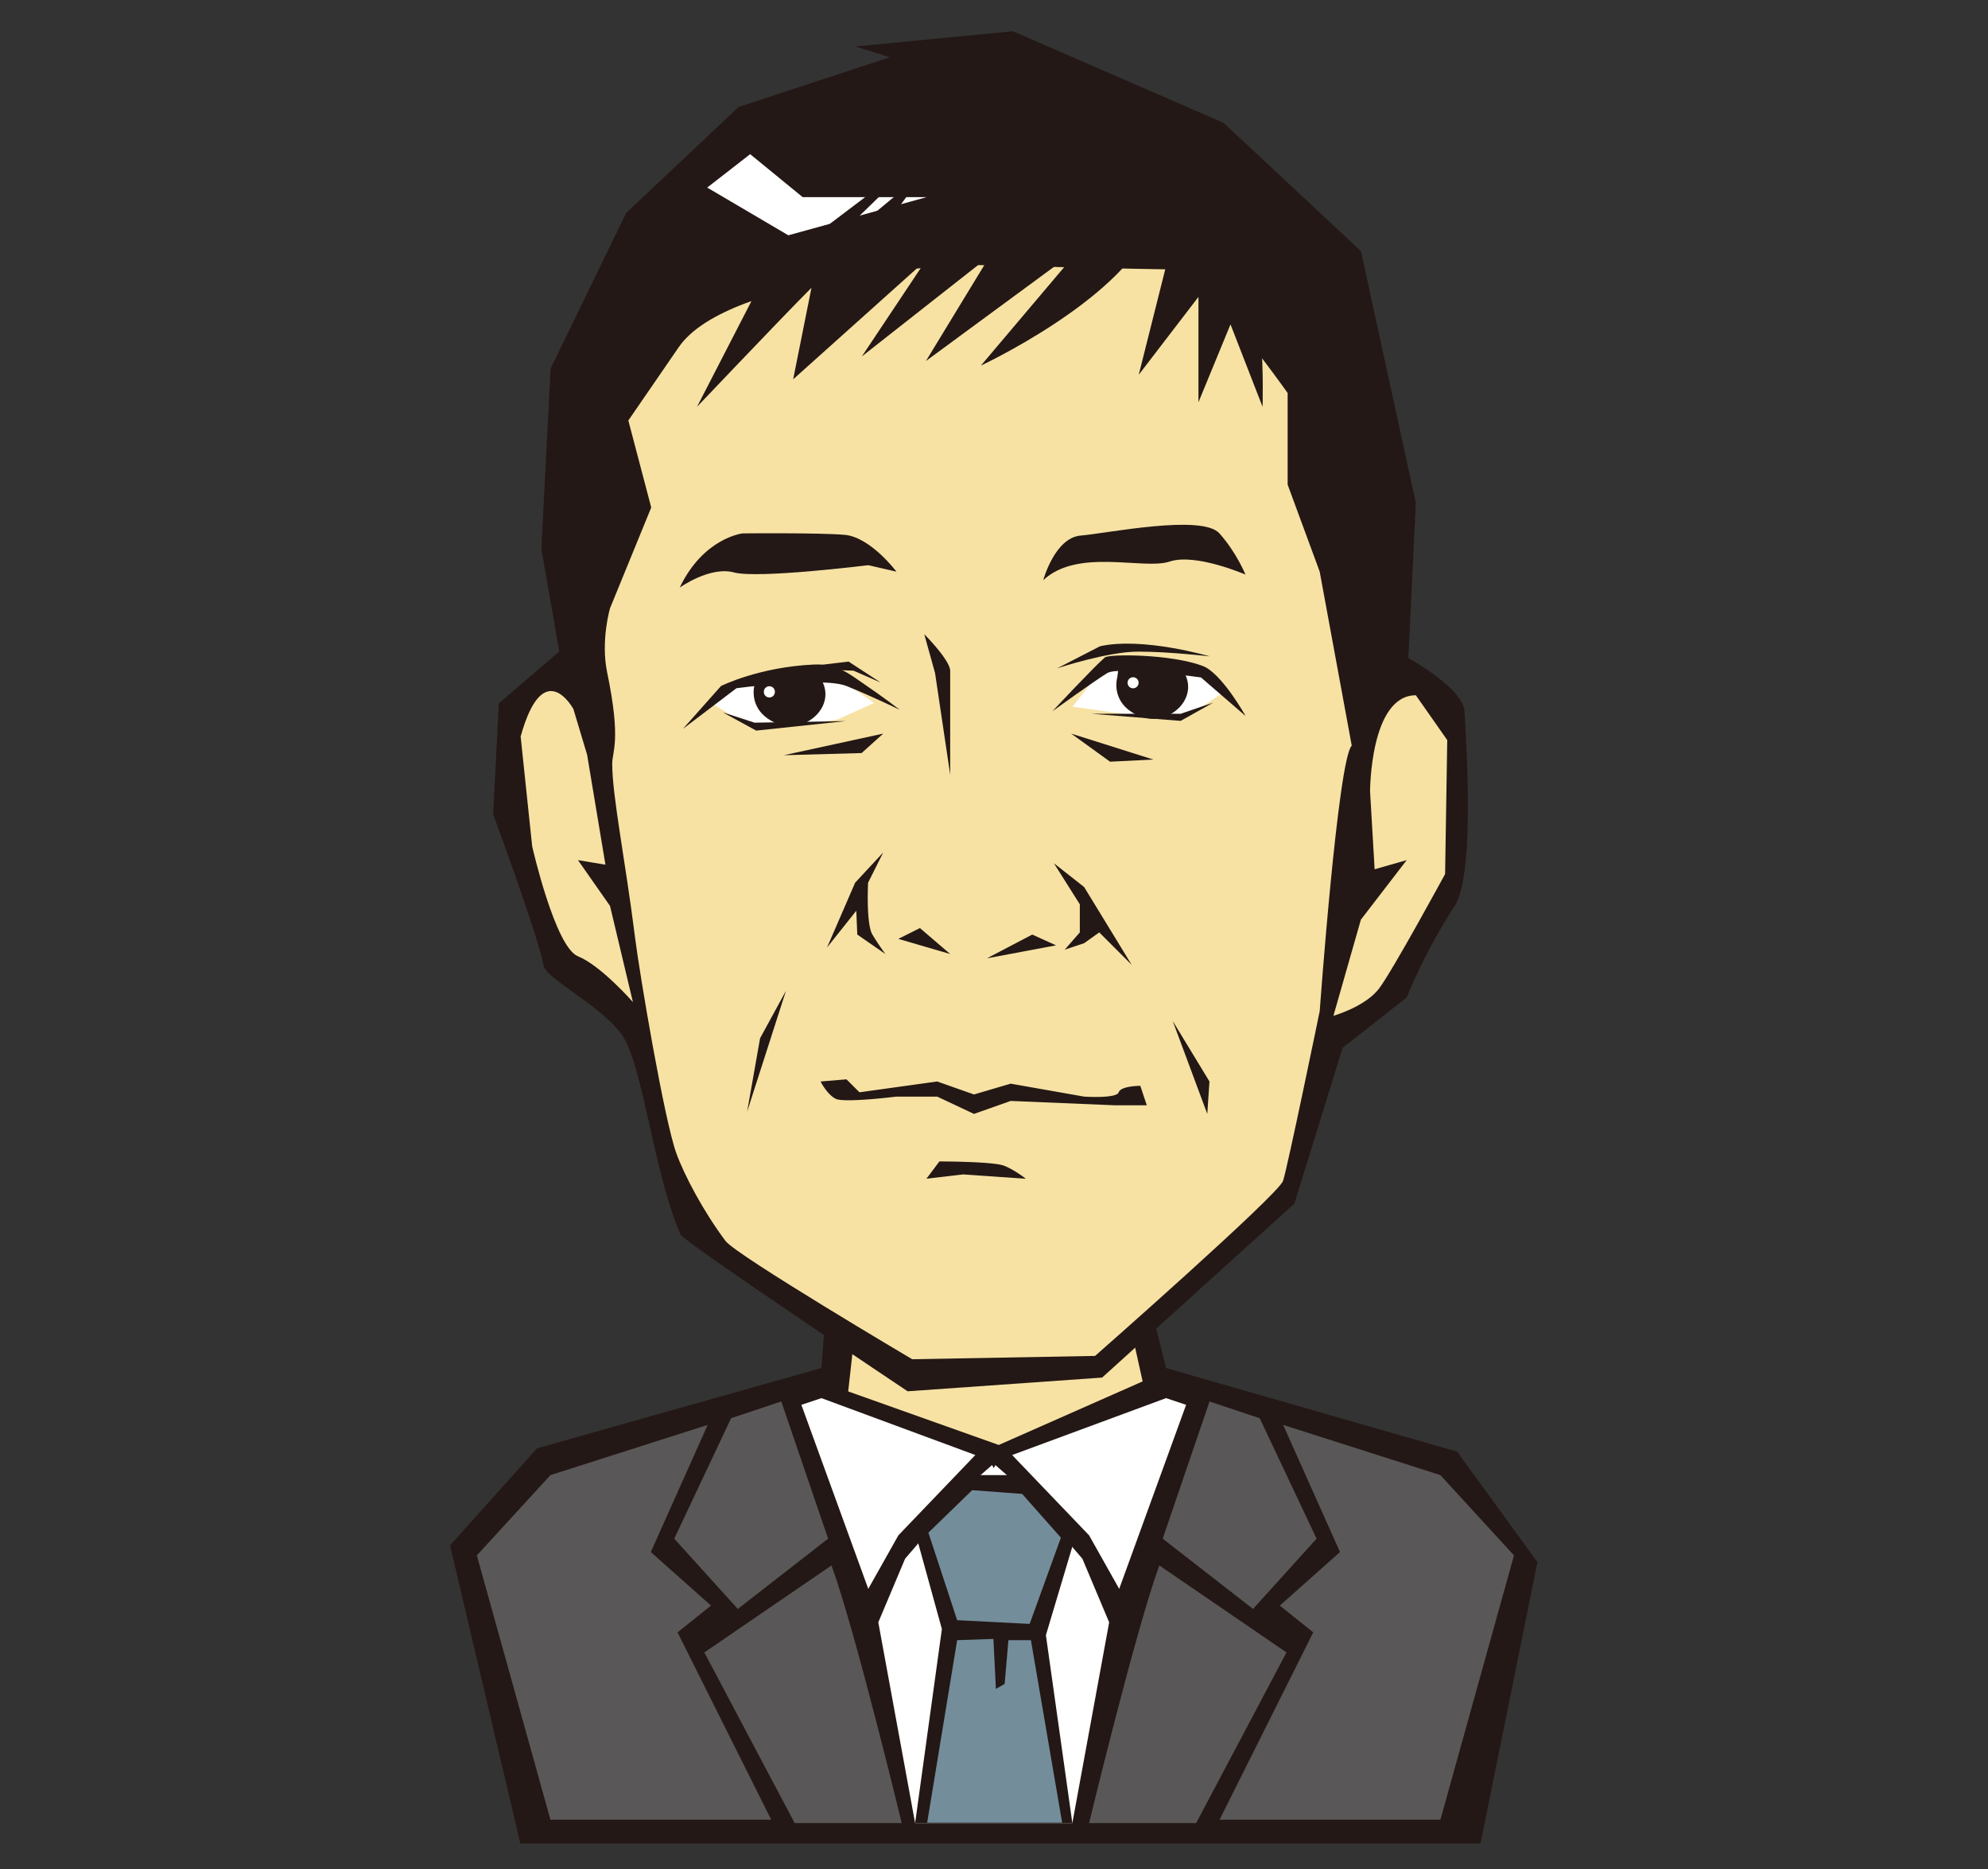
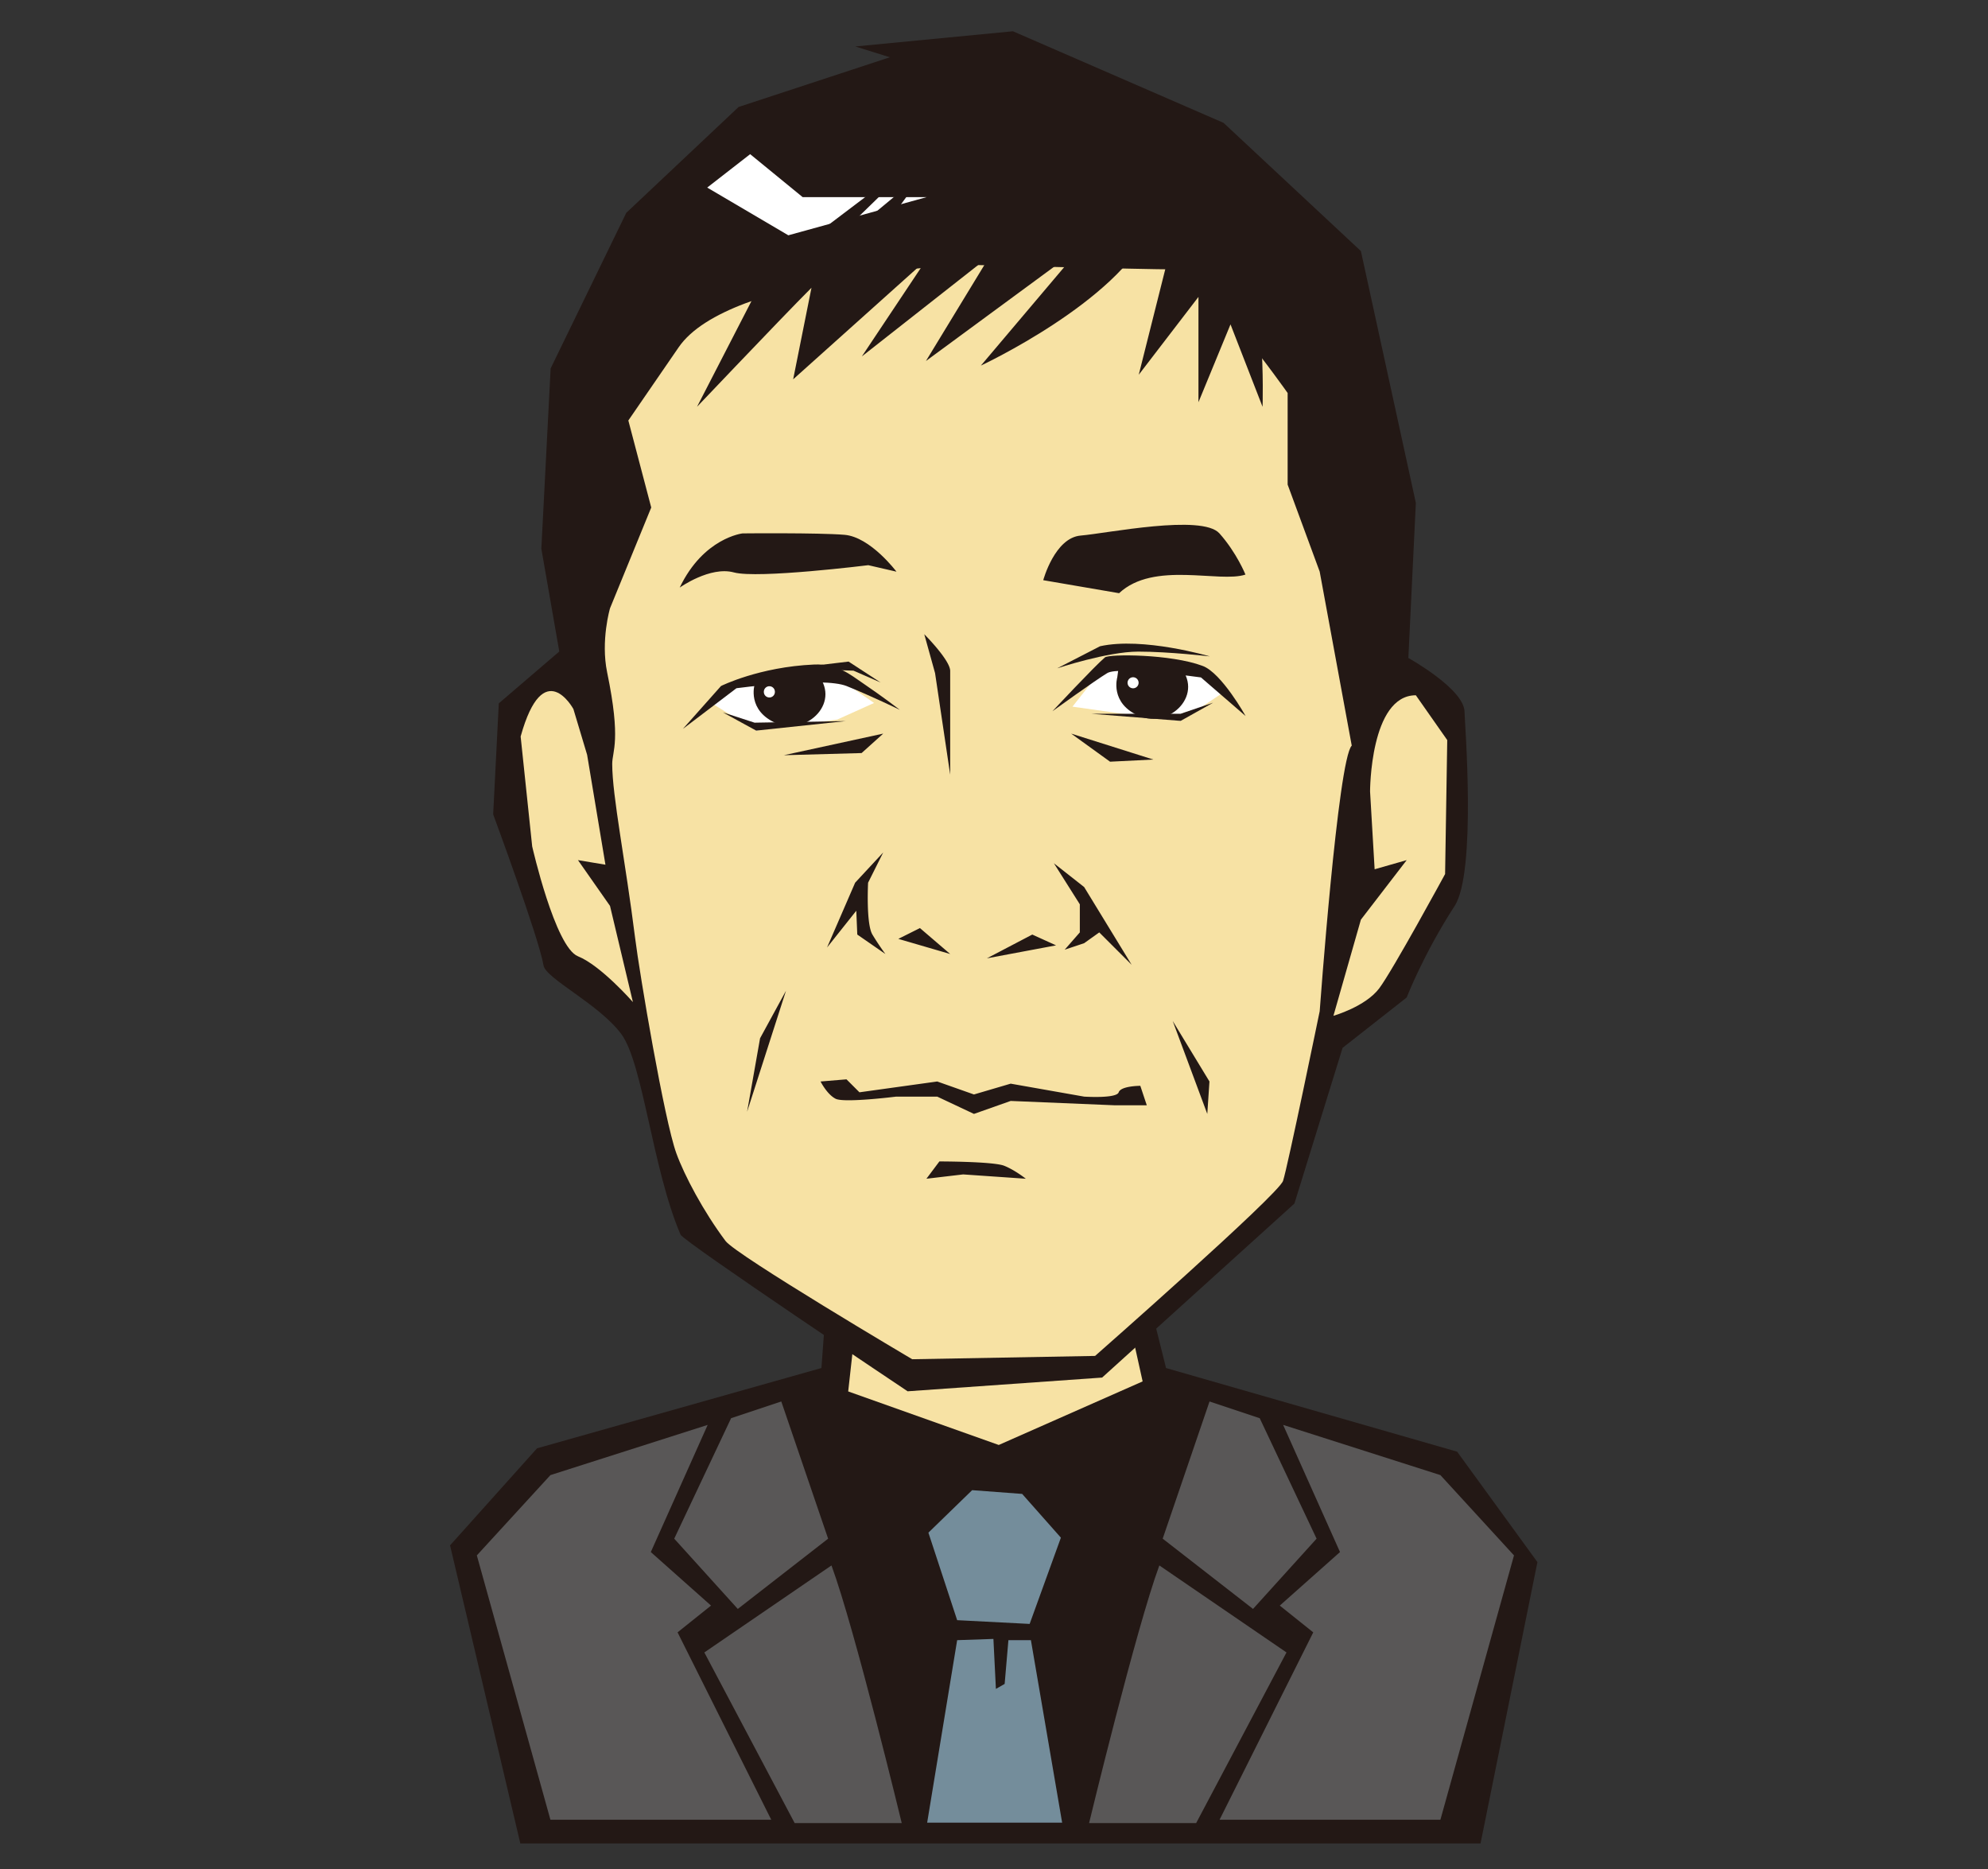
<svg xmlns="http://www.w3.org/2000/svg" xml:space="preserve" width="500" height="470">
  <rect width="100%" height="100%" fill="#333333" stroke="none" />
  <path fill="#231815" d="m209.124 309.517-2.524 34.499-71.528 20.193-21.877 24.406 17.671 74.956h241.503l14.307-70.748-20.196-27.77-73.209-21.033-9.258-37.028z" />
  <path fill="#F7E2A4" d="m215.855 327.187-2.526 22.717 37.867 13.465 36.185-15.985-5.967-26.934z" />
-   <path fill="#FFF" d="m206.6 351.588 38.707 14.308-19.356 20.195-7.572 13.465-16.829-46.284zM293.271 351.588l-38.709 14.308 19.354 20.195 7.572 13.465 16.833-46.284zM272.231 391.979l-15.146-17.669-6.731-5.889-.419.77-.421-.77-6.732 5.889-15.145 17.669-6.735 15.99 9.258 50.487H269.707l9.257-50.487z" />
  <path fill="#595757" d="m196.501 352.432 11.78 34.499-22.719 17.67-15.988-17.67 14.305-30.294zM209.123 393.663l-31.976 21.878 22.72 42.915h26.928s-11.781-48.804-17.672-64.793" />
  <path fill="#595757" d="m177.988 358.32-39.55 12.625-18.51 20.194 18.51 66.477h55.54l-23.562-47.124 8.414-6.732-15.146-13.461zM304.208 352.432l-11.781 34.499 22.719 17.67 15.99-17.67-14.305-30.294zM291.585 393.663l31.979 21.878-22.722 42.915h-26.928s11.782-48.804 17.671-64.793" />
  <path fill="#595757" d="m322.722 358.32 39.549 12.625 18.512 20.194-18.512 66.477H306.73l23.566-47.124-8.418-6.732 15.146-13.461z" />
  <path fill="#231815" d="m230.16 385.25 6.732 24.402-6.732 48.804h39.547l-6.654-47.261 7.231-24.205-12.89-16.034-15.453-.011z" />
  <path fill="#748D9B" d="m240.734 407.427 18.233.942 7.857-21.691-9.743-11.004-12.576-.943-11.003 10.688zM240.734 412.454l9.118-.312.627 12.571 2.199-1.258.945-11.001h5.659l7.856 45.897h-33.95z" />
  <path fill="#231815" d="m254.763 7.861-39.653 3.823 8.696 2.717L185.768 26.9l-28.256 26.624-19.02 39.124-2.338 45.335 4.512 25.849-15.214 13.042-1.414 27.91s11.515 31.092 12.667 37.999c.549 3.298 14.072 9.791 19.577 17.272 5.455 7.418 7.799 33.849 14.879 50.417.742 1.74 57.117 39.396 57.117 39.396l48.914-3.449 48.364-43.755 12.118-39.164 16.123-12.663s4.222-10.934 12.063-23.025c5.561-8.57 2.484-46.818 2.484-48.766 0-5.76-14.13-13.585-14.13-13.585l1.885-38.993-13.82-63.333-34.548-32.245-52.968-23.029z" />
  <path fill="#F7E2A4" d="m170.701 87.316-12.668 18.425 5.758 21.881-10.364 25.335s-2.385 8.105-.724 16.13c3.578 17.271 1.276 19.701 1.276 23.027 0 8.061 3.362 24.605 5.759 43.762 1.149 9.21 7.338 45.769 10.36 54.118 2.041 5.636 6.834 14.678 12.389 22.086 2.678 3.571 46.94 29.728 46.94 29.728l45.998-.833s46.123-40.56 47.274-44.016c1.149-3.456 9.216-42.669 9.216-42.669s4.605-63.337 8.062-66.789l-8.062-43.758-8.061-21.879V98.832s-21.88-31.091-28.788-31.091c-6.91 0-51.818-1.153-51.818-1.153s-59.878 2.304-72.547 20.728M344.583 199.025s0-24.184 11.516-24.184l7.897 11.267-.541 33.69s-13.115 24.138-16.569 28.743c-3.456 4.605-11.517 6.908-11.517 6.908l6.909-24.182 11.516-14.971-8.062 2.303-1.149-19.574zM144.213 178.297s-7.508-13.818-13.267 6.908l2.904 27.64s5.758 25.337 11.515 27.636c5.758 2.303 13.818 11.514 13.818 11.514l-5.758-24.182-8.061-11.515 6.91 1.152-4.608-27.639-3.453-11.514z" />
-   <path fill="#231815" d="m194.881 64.296-19.575 38s4.21-4.431 9.522-9.988c6.795-7.116 15.388-16.07 19.268-19.948l-4.608 23.027 33.394-29.937-16.119 24.18 32.241-25.334-16.122 26.486 39.154-28.788-25.334 29.942s34.546-16.124 42.605-34.549c8.061-18.422-43.76-48.364-94.426 6.909M294.512 61.993l-8.105 32.242 15.016-19.573v26.484l8.06-19.576 8.063 20.727s1.149-33.394-6.912-42.605c-8.063-9.212-16.122 2.301-16.122 2.301M225.472 143.76s-6.534-8.726-13.079-9.271c-6.541-.545-25.628-.355-25.628-.355s-9.814 1.086-15.812 13.627c0 0 7.634-5.448 13.63-3.814 5.995 1.635 33.802-1.82 33.802-1.82l7.087 1.633zM262.385 145.9s2.883-10.678 9.425-11.221c6.543-.546 30.53-5.456 34.891-.546 4.361 4.905 6.541 10.357 6.541 10.357s-12.538-5.454-19.079-3.272c-6.544 2.182-23.057-3.496-31.778 4.682" />
+   <path fill="#231815" d="m194.881 64.296-19.575 38s4.21-4.431 9.522-9.988c6.795-7.116 15.388-16.07 19.268-19.948l-4.608 23.027 33.394-29.937-16.119 24.18 32.241-25.334-16.122 26.486 39.154-28.788-25.334 29.942s34.546-16.124 42.605-34.549c8.061-18.422-43.76-48.364-94.426 6.909M294.512 61.993l-8.105 32.242 15.016-19.573v26.484l8.06-19.576 8.063 20.727s1.149-33.394-6.912-42.605c-8.063-9.212-16.122 2.301-16.122 2.301M225.472 143.76s-6.534-8.726-13.079-9.271c-6.541-.545-25.628-.355-25.628-.355s-9.814 1.086-15.812 13.627c0 0 7.634-5.448 13.63-3.814 5.995 1.635 33.802-1.82 33.802-1.82l7.087 1.633zM262.385 145.9s2.883-10.678 9.425-11.221c6.543-.546 30.53-5.456 34.891-.546 4.361 4.905 6.541 10.357 6.541 10.357c-6.544 2.182-23.057-3.496-31.778 4.682" />
  <path fill="#FFF" d="m179.64 177.242 4.158-5.083 25.41-2.771 10.628 7.39-9.238 4.16-20.415 2.79zM276.665 168.925l-6.93 8.78 16.851 2.383 10.36 1.194 10.213-6.813-4.679-7.01-21.075-.12z" />
  <path fill="#231815" d="M226.318 178.505s-4.249-3.272-9.036-6.521c-3.561-2.423-6.667-5.131-12.553-4.873-13.792.602-23.386 5.398-23.386 5.398l-9.596 10.793 13.477-10.233s21.715-2.942 27.711-.543c5.998 2.401 13.383 5.979 13.383 5.979M264.699 178.853s10.793-7.794 13.792-9.594c2.999-1.801 23.56 1.093 23.56 1.093l11.223 9.7s-5.998-10.793-10.793-12.594c-8.041-3.016-23.525-3.016-24.576-2.144-2.481 2.069-13.206 13.539-13.206 13.539" />
  <path fill="#231815" d="M265.896 168.06s12.595-4.197 20.391-4.197 17.989 1.198 17.989 1.198-16.805-4.948-27.601-2.549l-10.779 5.548zM198.696 168.123l14.73-1.754 8.067 5.263-6.839-2.982z" />
  <path fill="#231815" d="M189.783 172.171s-1.992 6.574 5.58 9.762c7.571 3.187 16.734-5.58 9.762-12.951l-15.342 3.189zM281.007 170.327s-1.995 6.573 5.579 9.761c7.572 3.187 16.734-5.581 9.763-12.95l-14.943.201-.399 2.988z" />
  <path fill="#231815" d="m181.813 179.143 7.97 2.589 22.912-.397-22.513 2.392zM274.431 179.489h22.515l8.169-2.786-8.169 4.579zM232.46 159.485s6.521 6.521 6.521 9.237v26.082l-3.804-25.538-2.717-9.781zM222.137 184.481l-24.997 5.434 19.562-.544zM269.41 184.481l20.65 6.52-10.87.543zM222.137 214.365l-3.805 7.609s-.542 10.322 1.086 13.04a64.247 64.247 0 0 0 3.262 4.89l-7.064-4.89-.251-5.99-7.356 9.248 7.064-16.298 7.064-7.609zM265.063 217.083l6.522 10.324v7.065l-3.804 4.345 4.89-1.63 3.804-2.715 8.149 8.149-11.953-19.559zM197.684 249.143l-9.782 30.431 3.262-18.478zM294.949 256.751l8.695 23.368.544-8.156zM238.98 239.904l-7.608-6.52-5.433 2.717zM248.219 240.99l11.409-5.975 5.978 2.716zM235.721 271.963l9.237 3.263 9.238-2.718 18.475 3.259s8.149.545 8.694-1.086c.543-1.628 5.434-1.628 5.434-1.628l1.629 4.891h-8.148l-26.083-1.09-9.238 3.262-9.237-4.349h-10.324s-13.043 1.635-15.216.545c-2.173-1.086-3.803-4.349-3.803-4.349l6.521-.541 3.26 3.259 19.561-2.718zM236.265 292.068s13.584 0 16.301 1.09c2.718 1.087 5.434 3.26 5.434 3.26l-15.758-1.087-9.237 1.087 3.26-4.35z" />
  <path fill="#FFF" d="M194.889 174.008c0 .768-.621 1.386-1.386 1.386s-1.386-.618-1.386-1.386a1.387 1.387 0 1 1 2.772 0M286.368 171.698c0 .768-.621 1.386-1.386 1.386a1.387 1.387 0 1 1 1.386-1.386M188.672 38.769l13.199 10.8h31.201l-34.801 9.601-20.4-12z" />
  <path fill="#231815" d="m232.785 42.94-15.619 12.951 7.388-1.704zM232.979 37.922l-23.512 22.881-7.915.911z" />
</svg>